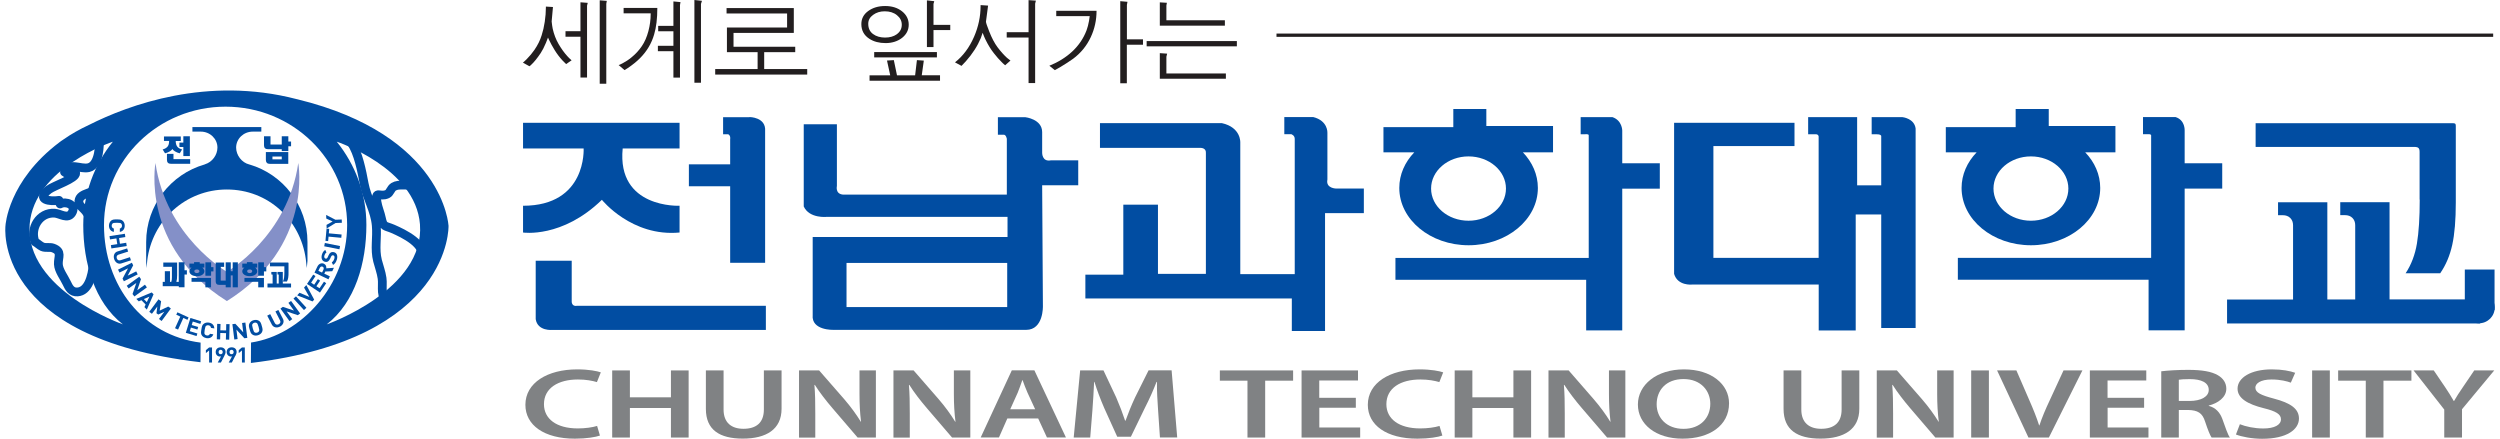
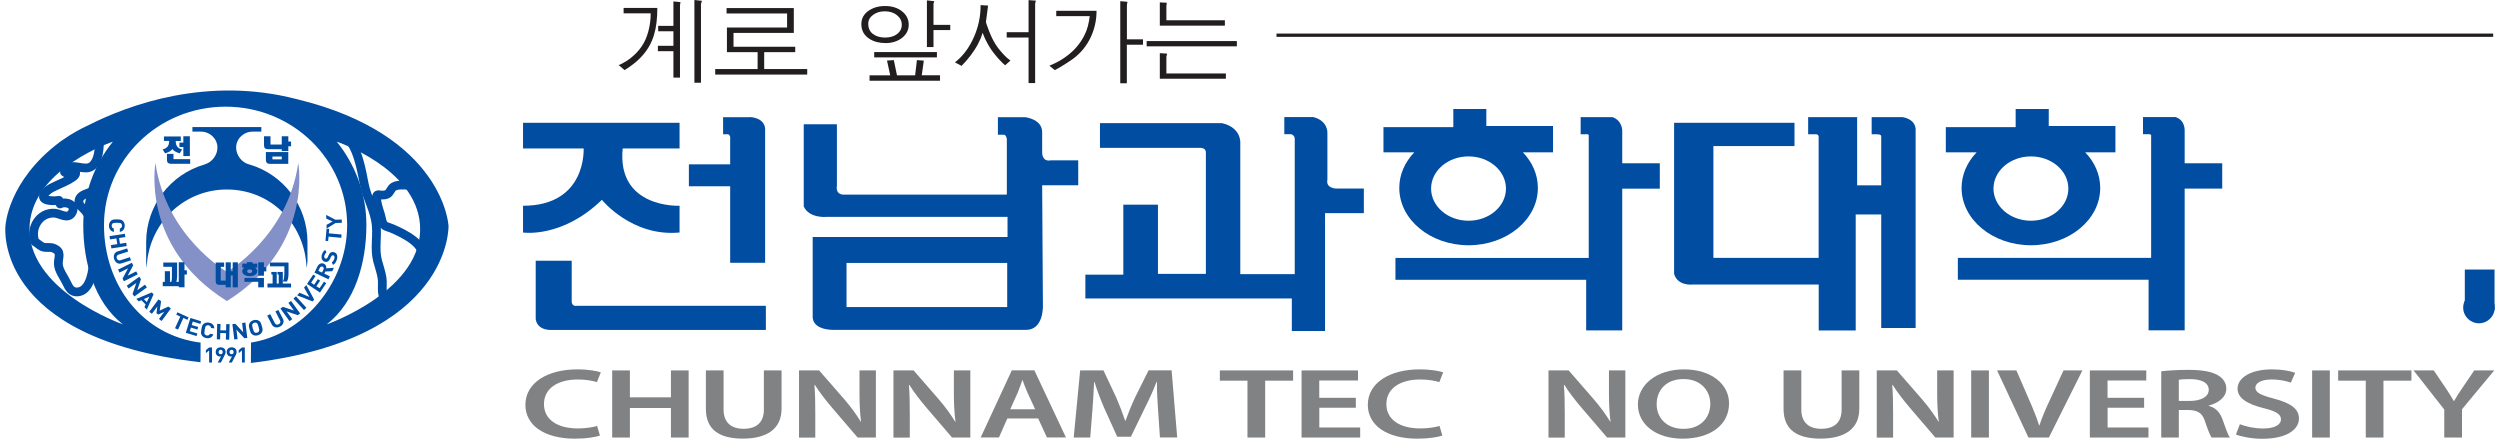
<svg xmlns="http://www.w3.org/2000/svg" width="228" height="40" viewBox="0 0 228 40" fill="none">
  <g clip-path="url(#clip0_6551_22638)">
-     <path fill-rule="evenodd" clip-rule="evenodd" d="M55.339 0.079L55.294 0.351V7.639H54.694V0.028L55.339 0.079ZM53.601 0.26L53.538 0.521V7.072H52.938V3.352H51.574V2.848H52.938V0.21L53.606 0.26H53.601ZM52.134 5.498L51.63 5.844C51.494 5.713 51.381 5.606 51.296 5.51C51.024 5.215 50.792 4.904 50.588 4.575C50.384 4.247 50.209 3.924 50.067 3.624C50.045 3.573 50.016 3.505 49.977 3.426C49.897 3.624 49.835 3.783 49.79 3.907C49.626 4.298 49.467 4.604 49.314 4.836C48.991 5.317 48.703 5.674 48.448 5.906C48.408 5.951 48.352 5.997 48.283 6.042L47.689 5.713C47.689 5.713 47.819 5.612 48.023 5.408C48.3 5.13 48.538 4.841 48.742 4.547C49.042 4.111 49.263 3.664 49.399 3.216C49.518 2.854 49.614 2.446 49.682 1.988C49.75 1.529 49.784 1.093 49.784 0.685V0.6L50.43 0.64L50.311 1.959C50.339 2.231 50.373 2.452 50.407 2.622C50.52 3.126 50.696 3.59 50.939 4.009C51.183 4.428 51.449 4.802 51.743 5.125C51.84 5.238 51.97 5.362 52.128 5.498H52.134Z" fill="#221E1F" />
    <path fill-rule="evenodd" clip-rule="evenodd" d="M64.019 0.074L63.929 0.357V7.548H63.329V0L64.019 0.074ZM62.06 0.193L62.015 0.464V7.078H61.415V4.672H59.999V4.179H61.415V2.854H60.027V2.361H61.415V0.13L62.06 0.193ZM59.948 0.725C59.948 1.682 59.852 2.486 59.659 3.137C59.422 3.958 58.997 4.672 58.385 5.289C58.08 5.6 57.7 5.906 57.258 6.206C57.179 6.257 57.083 6.319 56.958 6.393L56.42 5.934C56.449 5.934 56.568 5.883 56.772 5.776C57.06 5.623 57.338 5.447 57.593 5.232C57.961 4.932 58.272 4.598 58.532 4.213C58.793 3.834 58.991 3.375 59.133 2.843C59.274 2.31 59.342 1.784 59.342 1.268V1.217H56.873V0.725H59.943H59.948Z" fill="#221E1F" />
    <path fill-rule="evenodd" clip-rule="evenodd" d="M73.618 6.801H65.226V6.297H69.094V4.757H66.296V2.509H71.783V1.229H66.262V0.736H72.395V3.001H66.897V4.264H72.525V4.757H69.694V6.297H73.618V6.801Z" fill="#221E1F" />
    <path fill-rule="evenodd" clip-rule="evenodd" d="M81.777 3.132C81.494 3.33 81.137 3.426 80.713 3.426C80.288 3.426 79.903 3.318 79.614 3.098C79.325 2.882 79.184 2.571 79.184 2.169C79.184 1.841 79.331 1.569 79.631 1.354C79.925 1.138 80.277 1.031 80.684 1.031C81.143 1.031 81.517 1.15 81.805 1.388C82.1 1.625 82.242 1.914 82.242 2.254C82.242 2.616 82.089 2.911 81.772 3.132H81.777ZM85.735 6.863H84.065L84.252 5.527L83.623 5.482L83.459 6.869H81.805L81.517 5.482L80.894 5.521L81.188 6.869H79.303V7.361H85.73V6.869L85.735 6.863ZM85.447 4.751H79.727V5.232H85.447V4.751ZM82.264 1.031C81.856 0.708 81.347 0.549 80.724 0.549C80.101 0.549 79.603 0.702 79.184 1.002C78.765 1.303 78.555 1.705 78.555 2.197C78.555 2.769 78.793 3.217 79.28 3.534C79.688 3.8 80.186 3.93 80.769 3.93C81.353 3.93 81.873 3.766 82.275 3.449C82.677 3.126 82.876 2.73 82.876 2.248C82.876 1.767 82.672 1.354 82.27 1.036L82.264 1.031ZM86.664 2.265H85.135V0.357L85.203 0.108L84.535 0.034V4.292H85.135V2.741H86.664V2.254V2.265Z" fill="#221E1F" />
    <path fill-rule="evenodd" clip-rule="evenodd" d="M94.473 0.057L94.405 0.334V7.577H93.805V3.421H91.812V2.934H93.805V0.012L94.473 0.057ZM92.151 5.527L91.67 5.952C91.551 5.855 91.449 5.765 91.376 5.686C91.138 5.459 90.889 5.17 90.623 4.831C90.356 4.491 90.107 4.083 89.875 3.607C89.801 3.455 89.716 3.251 89.615 2.99C89.558 3.183 89.501 3.341 89.45 3.472C89.297 3.834 89.111 4.191 88.884 4.542C88.658 4.893 88.391 5.244 88.086 5.589C87.984 5.703 87.853 5.844 87.689 6.008L87.095 5.686C87.837 5.102 88.414 4.321 88.839 3.341C89.23 2.435 89.428 1.507 89.428 0.555V0.465L90.113 0.51L89.92 1.977C89.92 2.073 90.017 2.362 90.209 2.849C90.447 3.46 90.707 3.953 90.985 4.321C91.291 4.723 91.574 5.034 91.834 5.272C91.925 5.351 92.032 5.431 92.151 5.521V5.527Z" fill="#221E1F" />
    <path fill-rule="evenodd" clip-rule="evenodd" d="M104.235 4.077H102.768V7.593H102.168V0.107L102.825 0.164L102.774 0.453V3.59H104.241V4.083L104.235 4.077ZM100.005 0.985C100.005 1.834 99.83 2.633 99.479 3.386C99.105 4.184 98.567 4.841 97.865 5.362C97.519 5.606 97.14 5.855 96.721 6.104C96.579 6.183 96.409 6.28 96.2 6.398L95.702 5.996C96.523 5.662 97.219 5.226 97.785 4.7C98.38 4.145 98.816 3.499 99.094 2.763C99.184 2.525 99.258 2.237 99.32 1.902C99.337 1.789 99.36 1.648 99.382 1.472H96.33V0.985H100.005Z" fill="#221E1F" />
    <path fill-rule="evenodd" clip-rule="evenodd" d="M111.8 7.18H105.775V4.847L106.443 4.892L106.375 5.175V6.698H111.8V7.18ZM112.802 4.224H104.574V3.743H112.802V4.224ZM111.709 2.338H105.775V0.215L106.42 0.254L106.375 0.504V1.846H111.709V2.338Z" fill="#221E1F" />
    <path fill-rule="evenodd" clip-rule="evenodd" d="M116.416 3.211H227.378H116.416Z" fill="#014DA2" stroke="#221E1F" stroke-width="0.3" stroke-miterlimit="22.93" />
    <path fill-rule="evenodd" clip-rule="evenodd" d="M48.85 23.782H52.14V27.52C52.14 27.52 52.14 27.989 52.65 27.887H69.847V30.09H50.379C50.379 30.09 49.026 30.226 48.856 29.105V23.782H48.85Z" fill="#014DA2" />
    <path fill-rule="evenodd" clip-rule="evenodd" d="M47.701 11.2V13.539H53.227C53.227 13.539 53.533 18.765 47.701 18.765V21.206C47.701 21.206 51.268 21.75 54.892 18.222C54.892 18.222 57.604 21.614 61.976 21.206V18.765C61.976 18.765 56.245 19.032 56.789 13.539H61.976V11.2H47.701Z" fill="#014DA2" />
    <path fill-rule="evenodd" clip-rule="evenodd" d="M68.352 10.691H65.946V12.248H66.421C66.659 12.384 66.591 12.69 66.591 12.69V14.989H66.523H62.826V16.988H66.591V23.969H69.779V11.965C69.881 10.674 68.352 10.674 68.352 10.674V10.691Z" fill="#014DA2" />
    <path fill-rule="evenodd" clip-rule="evenodd" d="M100.317 11.234V13.488H109.519C109.519 13.488 110.011 13.488 109.977 13.947V24.977H105.606V18.664H102.446V25.051H98.986V27.22H117.814V30.187H120.844V19.439H124.383V17.197H121.88C121.88 17.197 120.889 17.197 121.059 16.376V12.101C121.059 12.101 121.121 11.014 119.762 10.674H117.129V12.237H117.758C117.758 12.237 118.103 12.339 118.08 12.701V25H113.114V13.001C113.114 13.001 113.199 11.62 111.433 11.229H100.317V11.234Z" fill="#014DA2" />
    <path fill-rule="evenodd" clip-rule="evenodd" d="M137.344 17.197C137.344 18.817 135.815 20.13 133.929 20.13C132.043 20.13 130.515 18.817 130.515 17.197C130.515 15.578 132.043 14.264 133.929 14.264C135.815 14.264 137.344 15.578 137.344 17.197ZM141.636 13.89V11.489H135.554V9.943H132.542V11.597H126.171V13.89H128.986C128.125 14.785 127.615 15.912 127.615 17.14C127.615 20.028 130.447 22.367 133.935 22.367C137.423 22.367 140.254 20.028 140.254 17.14C140.254 15.912 139.739 14.779 138.884 13.89H141.641H141.636ZM127.264 23.522V25.515H144.659V30.13H147.949V17.208H151.375V14.892H147.949V11.903C147.949 11.903 147.949 10.98 147.049 10.68H144.156V12.242H144.58C144.58 12.242 144.897 12.203 144.892 12.339V23.522H127.264Z" fill="#014DA2" />
    <path fill-rule="evenodd" clip-rule="evenodd" d="M188.635 17.197C188.635 18.817 187.106 20.13 185.221 20.13C183.335 20.13 181.806 18.817 181.806 17.197C181.806 15.578 183.335 14.264 185.221 14.264C187.106 14.264 188.635 15.578 188.635 17.197ZM192.927 13.89V11.489H186.846V9.943H183.828V11.597H177.458V13.89H180.272C179.411 14.785 178.896 15.912 178.896 17.14C178.896 20.028 181.727 22.367 185.221 22.367C188.715 22.367 191.54 20.028 191.54 17.14C191.54 15.912 191.025 14.779 190.17 13.89H192.927Z" fill="#014DA2" />
    <path fill-rule="evenodd" clip-rule="evenodd" d="M196.184 23.516V12.333C196.161 12.22 195.912 12.237 195.912 12.237H195.442V10.674H198.403C199.292 10.946 199.241 11.897 199.241 11.897V14.887H202.667V17.203H199.241V30.125H195.951V25.51H178.556V23.516H196.184Z" fill="#014DA2" />
    <path fill-rule="evenodd" clip-rule="evenodd" d="M152.672 11.201H163.658V13.319H156.262V23.517H165.86V12.447C165.86 12.447 165.855 12.243 165.589 12.243H164.903V10.685H169.371V16.903H171.568V12.401C171.568 12.401 171.557 12.248 171.177 12.248H170.696V10.685H173.51C173.51 10.685 174.586 10.793 174.705 11.722V29.915H171.568V19.559H169.241V30.136H165.866V25.952H154.298C154.298 25.952 153.001 26.088 152.678 24.978V11.212L152.672 11.201Z" fill="#014DA2" />
    <path fill-rule="evenodd" clip-rule="evenodd" d="M73.307 11.336H76.325V16.965C76.325 16.965 76.155 17.678 76.869 17.746H91.823V12.661C91.823 12.661 91.755 12.287 91.552 12.287H91.008V10.69H93.516C93.516 10.69 95.045 10.86 95.045 12.049V13.912C95.045 13.912 95.011 14.796 95.861 14.62H98.335V16.896H95.045L95.113 27.916C95.113 27.916 95.181 30.084 93.584 30.084H76.014C76.014 30.084 73.981 30.152 74.117 28.731V21.613H91.886V19.779H75.402C75.402 19.779 73.811 19.949 73.301 18.828V11.33L73.307 11.336ZM77.203 23.98V28.006H91.857V23.98H77.203Z" fill="#014DA2" />
-     <path d="M220.679 18.199C220.679 19.847 220.594 21.183 220.424 22.208C220.254 23.233 219.909 24.139 219.393 24.921H222.547C223.068 24.168 223.431 23.301 223.646 22.327C223.861 21.348 223.969 20.062 223.969 18.46V11.472C223.969 11.376 223.952 11.314 223.912 11.28C223.878 11.251 223.804 11.234 223.697 11.234H205.713V13.398H220.135C220.35 13.398 220.492 13.426 220.56 13.494C220.633 13.562 220.667 13.675 220.667 13.856V18.205L220.679 18.199ZM227.411 27.441C227.4 27.327 227.332 27.305 227.332 27.305H217.927V18.443H213.431V19.621H213.861C214.144 19.621 214.376 19.706 214.541 19.875C214.71 20.045 214.795 20.266 214.795 20.538V27.31H212.253V18.448H207.757V19.626H208.187C208.47 19.626 208.702 19.711 208.872 19.881C209.042 20.051 209.127 20.272 209.127 20.544V27.316H203.108V29.502H226.177" fill="#014DA2" />
    <path d="M54.716 39.723C54.337 39.859 53.493 40.006 52.434 40.006C49.626 40.006 47.916 38.777 47.916 36.92C47.916 34.904 49.937 33.687 52.644 33.687C53.708 33.687 54.467 33.845 54.795 33.958L54.439 34.847C54.02 34.723 53.442 34.609 52.706 34.609C50.911 34.609 49.609 35.391 49.609 36.863C49.609 38.205 50.752 39.072 52.695 39.072C53.352 39.072 54.031 38.981 54.456 38.845L54.716 39.728V39.723Z" fill="#808284" />
    <path d="M57.446 33.783V36.235H61.189V33.783H62.803V39.904H61.189V37.209H57.446V39.904H55.832V33.783H57.446Z" fill="#808284" />
    <path d="M65.99 33.783V37.351C65.99 38.551 66.709 39.106 67.802 39.106C68.969 39.106 69.665 38.551 69.665 37.351V33.783H71.279V37.277C71.279 39.163 69.875 40.001 67.751 40.001C65.628 40.001 64.376 39.208 64.376 37.288V33.783H65.99Z" fill="#808284" />
    <path d="M72.871 39.904V33.783H74.705L76.993 36.405C77.582 37.09 78.097 37.792 78.505 38.46H78.528C78.425 37.645 78.386 36.852 78.386 35.918V33.783H79.881V39.904H78.216L75.906 37.209C75.34 36.547 74.751 35.793 74.314 35.103H74.275C74.343 35.901 74.354 36.711 74.354 37.719V39.91H72.871V39.904Z" fill="#808284" />
    <path d="M81.483 39.904V33.783H83.323L85.605 36.405C86.194 37.09 86.709 37.792 87.112 38.46H87.14C87.038 37.645 86.993 36.852 86.993 35.918V33.783H88.493V39.904H86.828L84.518 37.209C83.952 36.547 83.363 35.793 82.933 35.103H82.893C82.961 35.901 82.972 36.711 82.972 37.719V39.91H81.489L81.483 39.904Z" fill="#808284" />
    <path d="M91.868 38.166L91.104 39.898H89.439L92.276 33.777H94.337L97.214 39.898H95.481L94.683 38.166H91.874H91.868ZM94.405 37.322L93.709 35.816C93.539 35.448 93.397 35.029 93.261 34.672H93.233C93.103 35.023 92.972 35.453 92.814 35.816L92.134 37.322H94.405Z" fill="#808284" />
    <path d="M105.617 37.407C105.566 36.62 105.498 35.663 105.515 34.831H105.475C105.186 35.584 104.818 36.41 104.422 37.181L103.137 39.831H101.891L100.707 37.215C100.368 36.433 100.05 35.595 99.813 34.825H99.784C99.745 35.635 99.694 36.603 99.626 37.441L99.428 39.904H97.921L98.51 33.783H100.639L101.795 36.24C102.106 36.96 102.383 37.684 102.61 38.364H102.65C102.887 37.702 103.188 36.948 103.527 36.229L104.75 33.777H106.851L107.361 39.898H105.787L105.617 37.401V37.407Z" fill="#808284" />
    <path d="M113.77 34.718H111.25V33.783H117.932V34.718H115.384V39.904H113.77V34.718Z" fill="#808284" />
    <path d="M123.657 37.186H120.322V38.987H124.048V39.904H118.703V33.783H123.85V34.7H120.316V36.28H123.652V37.186H123.657Z" fill="#808284" />
    <path d="M131.545 39.723C131.166 39.859 130.322 40.006 129.263 40.006C126.455 40.006 124.745 38.777 124.745 36.92C124.745 34.904 126.766 33.687 129.467 33.687C130.532 33.687 131.29 33.845 131.619 33.958L131.268 34.847C130.849 34.723 130.271 34.609 129.535 34.609C127.734 34.609 126.438 35.391 126.438 36.863C126.438 38.205 127.576 39.072 129.524 39.072C130.181 39.072 130.86 38.981 131.285 38.845L131.545 39.728V39.723Z" fill="#808284" />
-     <path d="M134.28 33.783V36.235H138.023V33.783H139.637V39.904H138.023V37.209H134.28V39.904H132.667V33.783H134.28Z" fill="#808284" />
    <path d="M141.222 39.904V33.783H143.062L145.344 36.405C145.933 37.09 146.449 37.792 146.856 38.46H146.879C146.777 37.645 146.737 36.852 146.737 35.918V33.783H148.232V39.904H146.568L144.257 37.209C143.691 36.547 143.102 35.793 142.666 35.103H142.626C142.694 35.901 142.706 36.711 142.706 37.719V39.91H141.222V39.904Z" fill="#808284" />
    <path d="M157.689 36.778C157.689 38.834 155.888 40.006 153.448 40.006C151.007 40.006 149.376 38.687 149.376 36.892C149.376 35.096 151.081 33.687 153.578 33.687C156.075 33.687 157.689 35.04 157.689 36.784V36.778ZM151.087 36.869C151.087 38.109 151.993 39.111 153.538 39.111C155.084 39.111 155.979 38.103 155.979 36.824C155.979 35.668 155.152 34.57 153.538 34.57C151.925 34.57 151.087 35.606 151.087 36.869Z" fill="#808284" />
    <path d="M164.28 33.783V37.351C164.28 38.551 165.005 39.106 166.092 39.106C167.259 39.106 167.955 38.551 167.955 37.351V33.783H169.569V37.277C169.569 39.163 168.165 40.001 166.035 40.001C163.906 40.001 162.661 39.208 162.661 37.288V33.783H164.274H164.28Z" fill="#808284" />
    <path d="M171.161 39.904V33.783H172.995L175.283 36.405C175.872 37.09 176.387 37.792 176.795 38.46H176.817C176.716 37.645 176.67 36.852 176.67 35.918V33.783H178.171V39.904H176.506L174.196 37.209C173.635 36.547 173.041 35.793 172.61 35.103H172.571C172.639 35.901 172.65 36.711 172.65 37.719V39.91H171.166L171.161 39.904Z" fill="#808284" />
    <path d="M181.387 33.783V39.904H179.773V33.783H181.387Z" fill="#808284" />
    <path d="M184.994 39.904L182.134 33.783H183.895L185.101 36.563C185.441 37.334 185.73 38.053 185.968 38.794H185.996C186.234 38.07 186.551 37.322 186.902 36.581L188.193 33.783H189.915L186.857 39.904H185.005H184.994Z" fill="#808284" />
    <path d="M195.549 37.186H192.214V38.987H195.94V39.904H190.594V33.783H195.741V34.7H192.208V36.28H195.543V37.186H195.549Z" fill="#808284" />
    <path d="M197.106 33.862C197.712 33.788 198.618 33.731 199.546 33.731C200.821 33.731 201.687 33.879 202.276 34.224C202.763 34.507 203.04 34.932 203.04 35.453C203.04 36.246 202.265 36.778 201.438 36.987V37.016C202.066 37.18 202.451 37.605 202.672 38.194C202.944 38.958 203.182 39.666 203.369 39.904H201.698C201.568 39.722 201.359 39.218 201.109 38.46C200.86 37.661 200.441 37.406 199.524 37.389H198.708V39.904H197.106V33.862ZM198.708 36.568H199.665C200.758 36.568 201.438 36.166 201.438 35.56C201.438 34.887 200.753 34.575 199.705 34.575C199.195 34.575 198.867 34.603 198.708 34.632V36.568Z" fill="#808284" />
    <path d="M204.269 38.687C204.795 38.896 205.582 39.077 206.409 39.077C207.445 39.077 208.023 38.743 208.023 38.239C208.023 37.775 207.575 37.503 206.449 37.226C204.993 36.863 204.065 36.325 204.065 35.448C204.065 34.451 205.271 33.687 207.19 33.687C208.147 33.687 208.855 33.834 209.32 33.998L208.923 34.898C208.606 34.779 207.989 34.609 207.162 34.609C206.137 34.609 205.69 34.989 205.69 35.346C205.69 35.816 206.199 36.036 207.383 36.354C208.917 36.756 209.665 37.288 209.665 38.171C209.665 39.151 208.589 40.017 206.307 40.017C205.373 40.017 204.404 39.825 203.917 39.627L204.274 38.698L204.269 38.687Z" fill="#808284" />
    <path d="M212.48 33.783V39.904H210.866V33.783H212.48Z" fill="#808284" />
    <path d="M215.759 34.718H213.239V33.783H219.921V34.718H217.372V39.904H215.759V34.718Z" fill="#808284" />
    <path d="M222.916 39.904V37.351L220.119 33.783H221.959L223.024 35.352C223.324 35.805 223.544 36.15 223.782 36.569H223.811C224.031 36.178 224.281 35.799 224.586 35.352L225.651 33.783H227.474L224.535 37.322V39.904H222.922H222.916Z" fill="#808284" />
    <path fill-rule="evenodd" clip-rule="evenodd" d="M22.758 15.011C22.758 15.011 22.741 15 22.735 15C22.05 14.835 21.535 14.156 21.535 13.46C21.535 12.655 22.214 12.004 23.052 12.004H23.834V11.591H17.548V12.004H18.313C19.151 12.004 19.83 12.655 19.83 13.46C19.83 14.133 19.355 14.779 18.709 14.977C18.692 14.977 18.675 14.994 18.658 15C15.583 15.883 13.33 18.714 13.33 22.078V23.884L13.369 24.45L13.426 23.782C13.856 20.119 16.914 17.282 20.685 17.282C24.456 17.282 27.39 20.039 27.888 23.618L27.979 24.445L28.041 23.794V22.072C28.041 18.72 25.804 15.894 22.746 15L22.758 15.011Z" fill="#014DA2" />
    <path d="M9.059 13.154C9.059 12.916 9.133 15.034 8.091 15.289C7.327 15.476 6.358 14.74 5.883 15.691C6.194 15.963 6.523 15.736 6.902 15.787C6.959 16.28 4.914 16.931 4.439 17.299C3.227 18.239 4.569 18.398 5.384 18.273C5.384 18.409 5.469 18.5 5.481 18.602C6.007 18.307 7.015 18.686 6.551 19.428C6.177 20.023 5.486 19.474 4.977 19.44C3.589 19.355 2.712 20.821 3.193 22.056C3.414 22.175 3.612 22.39 3.856 22.503C4.167 22.639 4.535 22.503 4.847 22.622C5.702 22.945 5.294 23.432 5.322 24.094C5.35 24.672 5.849 25.3 6.087 25.81C6.29 26.246 6.517 26.665 7.072 26.625C8.963 26.484 8.64 21.71 8.318 20.397C8.193 19.898 8.091 19.621 7.802 19.253C7.582 18.97 7.162 18.738 7.196 18.335C7.27 17.509 8.674 17.69 9.065 16.954M32.032 13.013C32.683 13.941 32.995 15.617 33.21 16.75C33.465 18.098 34.19 19.174 34.314 20.555C34.416 21.71 34.156 22.69 34.433 23.783C34.575 24.332 34.767 24.819 34.846 25.38C34.954 26.093 34.609 27.339 35.469 27.378C36.2 27.413 37.004 26.489 37.315 25.923C37.57 25.453 37.615 24.91 37.831 24.445C37.967 24.145 38.335 23.879 38.442 23.596C38.941 22.311 36.777 21.286 35.843 20.878C35.135 20.572 34.954 20.736 34.79 19.927C34.694 19.44 34.462 18.936 34.377 18.403C34.207 17.299 34.614 18.03 35.328 17.696C35.571 17.582 35.639 17.186 35.9 17.033C36.166 16.875 36.426 16.88 36.738 16.88C37.1 16.88 37.383 16.869 37.695 17.09" stroke="#014DA2" stroke-width="0.8" stroke-linecap="round" stroke-linejoin="round" />
    <path fill-rule="evenodd" clip-rule="evenodd" d="M40.906 20.589C40.906 20.589 40.492 12.31 27.101 9.049C27.084 9.049 27.061 9.043 27.044 9.037C18.907 6.925 11.767 9.553 8.114 11.393C7.248 11.795 6.483 12.231 5.798 12.712C5.623 12.826 5.532 12.888 5.532 12.888L5.521 12.905C5.521 12.905 5.47 12.945 5.441 12.961C0.702 16.518 0.498 20.589 0.498 20.589C0.498 20.589 -0.759 30.821 18.284 33.035L18.295 31.246C13.04 30.595 9.484 26.048 9.484 20.527C9.484 14.564 14.45 9.728 20.572 9.728C26.693 9.728 31.659 14.564 31.659 20.527C31.659 26.025 27.44 30.561 22.893 31.24L22.882 33.103C41.24 30.889 40.906 20.595 40.906 20.595V20.589ZM7.593 20.521C7.593 23.958 8.607 27.554 11.206 29.581C11.206 29.581 2.242 26.438 2.706 20.459C3.108 15.312 10.294 12.922 10.294 12.922C8.595 15.023 7.593 17.661 7.593 20.521ZM29.802 29.581C32.401 27.559 33.414 23.958 33.414 20.521C33.414 17.656 32.406 15.023 30.713 12.922C30.713 12.922 37.899 15.312 38.301 20.459C38.765 26.438 29.807 29.581 29.807 29.581H29.802Z" fill="#014DA2" />
    <path d="M19.071 33.063V31.959L18.777 32.203V31.931L19.071 31.688H19.337V33.063H19.071Z" fill="#014DA2" />
    <path d="M20.453 32.468L20.147 33.063H19.858L20.158 32.497C20.124 32.508 20.085 32.514 20.051 32.514C19.853 32.514 19.671 32.361 19.671 32.106C19.671 31.834 19.864 31.676 20.124 31.676C20.385 31.676 20.572 31.829 20.572 32.1C20.572 32.225 20.515 32.338 20.453 32.468ZM20.124 31.902C20.017 31.902 19.938 31.976 19.938 32.106C19.938 32.236 20.011 32.304 20.124 32.304C20.238 32.304 20.311 32.231 20.311 32.106C20.311 31.982 20.232 31.902 20.124 31.902Z" fill="#014DA2" />
    <path d="M21.449 32.468L21.143 33.063H20.86L21.16 32.497C21.126 32.508 21.087 32.514 21.053 32.514C20.86 32.514 20.673 32.361 20.673 32.106C20.673 31.834 20.866 31.676 21.126 31.676C21.387 31.676 21.579 31.829 21.579 32.1C21.579 32.225 21.523 32.338 21.46 32.468H21.449ZM21.121 31.902C21.013 31.902 20.934 31.976 20.934 32.106C20.934 32.236 21.007 32.304 21.121 32.304C21.234 32.304 21.308 32.231 21.308 32.106C21.308 31.982 21.228 31.902 21.121 31.902Z" fill="#014DA2" />
    <path d="M22.066 33.063V31.959L21.772 32.203V31.931L22.066 31.688H22.327V33.063H22.066Z" fill="#014DA2" />
    <path fill-rule="evenodd" clip-rule="evenodd" d="M14.179 14.864C14.179 14.864 12.763 22.492 20.691 27.458V24.791C20.691 24.791 15.124 21.574 14.179 14.864ZM27.202 14.864C26.257 21.574 20.691 24.791 20.691 24.791V27.458C28.618 22.497 27.202 14.864 27.202 14.864Z" fill="#8490C8" />
    <path fill-rule="evenodd" clip-rule="evenodd" d="M25.696 13.183V12.43H26.296V12.911H26.546V13.341H26.296V13.777H25.696V13.607H24.439C24.32 13.607 24.23 13.579 24.167 13.517C24.105 13.455 24.077 13.37 24.077 13.256V12.43H24.671V13.183H25.696ZM24.609 14.944C24.49 14.944 24.399 14.915 24.337 14.853C24.28 14.791 24.247 14.706 24.247 14.593V13.868H26.291V14.944H24.609ZM24.847 14.53H25.696V14.276H24.847V14.53Z" fill="#014DA2" />
    <path fill-rule="evenodd" clip-rule="evenodd" d="M16.495 12.86H16.025C16.025 13.081 16.076 13.256 16.172 13.381C16.262 13.494 16.404 13.573 16.608 13.63L16.393 13.981C16.228 13.942 16.087 13.885 15.957 13.806C15.838 13.732 15.758 13.659 15.725 13.585C15.691 13.653 15.606 13.732 15.487 13.806C15.351 13.885 15.209 13.942 15.051 13.981L14.835 13.63C15.034 13.573 15.181 13.489 15.277 13.375C15.379 13.251 15.424 13.081 15.424 12.854H14.954V12.447H16.489V12.854L16.495 12.86ZM17.316 14.236H16.721V13.409H16.364V13.007H16.721V12.43H17.316V14.236ZM17.344 14.508V14.938H15.589C15.47 14.938 15.379 14.91 15.317 14.848C15.255 14.785 15.226 14.7 15.226 14.587V14.032H15.821V14.514H17.35L17.344 14.508Z" fill="#014DA2" />
    <path fill-rule="evenodd" clip-rule="evenodd" d="M25.928 24.292H24.62V23.941H26.239C26.273 23.941 26.273 23.935 26.296 23.963C26.319 23.992 26.313 23.986 26.313 24.015V24.853C26.313 25.005 26.313 25.17 26.285 25.323C26.268 25.436 26.239 25.543 26.183 25.645L26.172 25.674H25.792L25.826 25.606C25.872 25.509 25.9 25.402 25.911 25.294C25.928 25.136 25.934 24.977 25.934 24.819V24.298L25.928 24.292ZM25.787 25.86H26.545V26.217H24.394V25.86H24.863V25.096C24.863 25.096 24.863 25.056 24.852 25.045C24.852 25.039 24.841 25.034 24.83 25.034H24.745V24.802H25.237V25.86H25.419V25.096C25.419 25.096 25.419 25.056 25.407 25.045C25.407 25.039 25.396 25.034 25.39 25.034H25.305V24.802H25.792V25.86H25.787Z" fill="#014DA2" />
    <path fill-rule="evenodd" clip-rule="evenodd" d="M16.828 23.925V24.649H17.044V25.04H16.828V26.201H16.307V26.099H14.841V25.708H15.033V24.734H15.503V25.708H15.622C15.639 25.646 15.656 25.578 15.668 25.504C15.679 25.436 15.679 25.369 15.679 25.289V24.332H14.892V23.942H16.154V25.108C16.154 25.238 16.149 25.346 16.137 25.442C16.126 25.544 16.109 25.635 16.087 25.708H16.302V23.919H16.823L16.828 23.925Z" fill="#014DA2" />
-     <path fill-rule="evenodd" clip-rule="evenodd" d="M17.694 23.907H18.215V24.038H18.64V24.405H18.448C18.498 24.439 18.538 24.479 18.572 24.53C18.617 24.592 18.64 24.666 18.64 24.74C18.64 24.858 18.583 24.966 18.47 25.045C18.346 25.142 18.176 25.187 17.961 25.187C17.745 25.187 17.57 25.142 17.445 25.045C17.332 24.96 17.275 24.858 17.275 24.74C17.275 24.672 17.298 24.598 17.338 24.541C17.372 24.491 17.417 24.445 17.474 24.411H17.275V24.043H17.7V23.913L17.694 23.907ZM17.779 24.621C17.74 24.649 17.723 24.689 17.723 24.74C17.723 24.785 17.74 24.819 17.779 24.853C17.825 24.887 17.881 24.904 17.955 24.904C18.029 24.904 18.085 24.887 18.125 24.853C18.164 24.819 18.187 24.785 18.187 24.74C18.187 24.689 18.17 24.655 18.125 24.621C18.085 24.587 18.029 24.575 17.955 24.575C17.881 24.575 17.825 24.592 17.779 24.621ZM19.252 24.36H19.467V24.751H19.252V25.147H18.731V23.924H19.252V24.36ZM19.252 26.206H18.731V25.702H17.468V25.346H19.246V26.206H19.252Z" fill="#014DA2" />
    <path fill-rule="evenodd" clip-rule="evenodd" d="M20.13 24.337V25.589H20.583V23.924H21.047V24.734H21.222V23.924H21.692V26.206H21.222V25.119H21.047V26.206H20.583V25.979H19.988C19.886 25.979 19.807 25.957 19.75 25.894C19.694 25.838 19.671 25.759 19.671 25.657V23.941H20.441V24.337H20.13Z" fill="#014DA2" />
    <path fill-rule="evenodd" clip-rule="evenodd" d="M22.514 23.907H23.035V24.038H23.459V24.405H23.267C23.318 24.439 23.358 24.479 23.391 24.53C23.437 24.592 23.459 24.666 23.459 24.74C23.459 24.858 23.403 24.966 23.29 25.045C23.165 25.142 22.995 25.187 22.78 25.187C22.565 25.187 22.389 25.142 22.265 25.045C22.151 24.96 22.095 24.858 22.095 24.74C22.095 24.672 22.117 24.598 22.157 24.541C22.191 24.491 22.236 24.445 22.293 24.411H22.095V24.043H22.519V23.913L22.514 23.907ZM22.599 24.621C22.559 24.649 22.542 24.689 22.542 24.74C22.542 24.785 22.559 24.819 22.599 24.853C22.644 24.887 22.701 24.904 22.774 24.904C22.848 24.904 22.904 24.887 22.944 24.853C22.984 24.819 23.001 24.785 23.001 24.74C23.001 24.689 22.984 24.655 22.944 24.621C22.904 24.587 22.848 24.575 22.774 24.575C22.701 24.575 22.644 24.592 22.599 24.621ZM24.071 24.36H24.286V24.751H24.071V25.147H23.55V23.924H24.071V24.36ZM24.071 26.206H23.55V25.702H22.293V25.346H24.071V26.206Z" fill="#014DA2" />
    <path d="M9.937 20.583C9.937 20.413 9.994 20.277 10.09 20.164C10.232 20.005 10.407 20.011 10.656 20.011C10.905 20.011 11.075 20.011 11.222 20.164C11.319 20.271 11.375 20.413 11.375 20.583C11.375 20.872 11.222 21.098 10.928 21.149V20.843C11.041 20.815 11.126 20.736 11.126 20.583C11.126 20.498 11.098 20.436 11.053 20.39C10.996 20.334 10.928 20.317 10.656 20.317C10.384 20.317 10.316 20.334 10.26 20.39C10.214 20.436 10.186 20.503 10.186 20.583C10.186 20.736 10.271 20.815 10.384 20.843V21.149C10.09 21.098 9.937 20.866 9.937 20.577V20.583Z" fill="#014DA2" />
    <path d="M10.107 22.356L10.696 22.265L10.616 21.744L10.033 21.835L9.988 21.535L11.386 21.319L11.432 21.619L10.86 21.71L10.939 22.231L11.511 22.14L11.556 22.441L10.158 22.656L10.112 22.356H10.107Z" fill="#014DA2" />
    <path d="M10.412 23.629C10.316 23.323 10.424 23.023 10.712 22.933L11.596 22.655L11.686 22.944L10.814 23.221C10.662 23.273 10.599 23.403 10.65 23.556C10.701 23.714 10.826 23.782 10.979 23.737L11.851 23.454L11.941 23.742L11.058 24.026C10.775 24.116 10.509 23.935 10.412 23.629Z" fill="#014DA2" />
    <path d="M11.178 25.408L11.676 24.473L10.9 24.858L10.764 24.592L12.027 23.958L12.146 24.201L11.648 25.136L12.423 24.751L12.559 25.023L11.296 25.651L11.178 25.413V25.408Z" fill="#014DA2" />
    <path d="M12.088 26.811L12.434 25.804L11.732 26.308L11.556 26.064L12.7 25.237L12.858 25.458L12.519 26.466L13.221 25.962L13.396 26.211L12.253 27.038L12.094 26.823L12.088 26.811Z" fill="#014DA2" />
    <path d="M13.17 28.012L13.284 27.774L12.898 27.378L12.655 27.485L12.434 27.259L13.838 26.67L14.003 26.84L13.391 28.233L13.17 28.006V28.012ZM13.623 27.055L13.119 27.276L13.391 27.553L13.623 27.055Z" fill="#014DA2" />
    <path d="M14.495 29.094L14.988 28.431L14.433 28.686L14.269 28.567L14.348 27.956L13.855 28.618L13.612 28.437L14.456 27.299L14.693 27.474L14.563 28.329L15.345 27.956L15.582 28.137L14.739 29.275L14.495 29.094Z" fill="#014DA2" />
    <path d="M16.721 28.998L16.24 30.057L15.962 29.932L16.444 28.873L16.076 28.703L16.178 28.482L17.197 28.947L17.095 29.168L16.721 28.998Z" fill="#014DA2" />
    <path d="M16.947 30.351L17.366 28.998L18.345 29.304L18.272 29.542L17.581 29.326L17.485 29.644L18.074 29.825L18 30.057L17.411 29.876L17.309 30.204L18 30.414L17.926 30.651L16.947 30.351Z" fill="#014DA2" />
    <path d="M18.816 30.832C18.646 30.804 18.515 30.724 18.425 30.611C18.295 30.447 18.329 30.271 18.368 30.034C18.408 29.796 18.43 29.62 18.612 29.507C18.736 29.428 18.884 29.394 19.053 29.422C19.342 29.467 19.54 29.654 19.546 29.954L19.24 29.903C19.229 29.79 19.167 29.688 19.014 29.666C18.934 29.654 18.861 29.666 18.81 29.705C18.742 29.75 18.714 29.818 18.668 30.084C18.623 30.351 18.634 30.424 18.68 30.492C18.714 30.543 18.776 30.583 18.861 30.594C19.014 30.617 19.104 30.549 19.15 30.441L19.455 30.492C19.354 30.775 19.104 30.883 18.816 30.838V30.832Z" fill="#014DA2" />
    <path d="M20.599 30.973L20.616 30.384L20.09 30.367L20.078 30.956L19.773 30.945L19.806 29.535L20.112 29.547L20.095 30.124L20.622 30.135L20.633 29.558H20.939L20.905 30.979L20.599 30.968V30.973Z" fill="#014DA2" />
    <path d="M22.282 30.844L21.562 30.062L21.67 30.923L21.37 30.963L21.194 29.564L21.466 29.53L22.185 30.312L22.078 29.457L22.378 29.417L22.553 30.816L22.282 30.85V30.844Z" fill="#014DA2" />
    <path d="M23.878 30.317C23.799 30.441 23.686 30.526 23.516 30.577C23.346 30.628 23.199 30.611 23.069 30.543C22.876 30.447 22.837 30.277 22.769 30.045C22.701 29.813 22.65 29.643 22.769 29.462C22.848 29.337 22.961 29.246 23.131 29.201C23.301 29.156 23.442 29.167 23.578 29.235C23.771 29.331 23.816 29.501 23.878 29.733C23.946 29.965 23.992 30.135 23.878 30.317ZM23.403 29.45C23.346 29.416 23.273 29.41 23.193 29.433C23.114 29.456 23.052 29.501 23.023 29.558C22.984 29.631 22.984 29.699 23.057 29.96C23.131 30.22 23.165 30.282 23.239 30.322C23.295 30.356 23.369 30.362 23.448 30.339C23.527 30.317 23.584 30.271 23.618 30.215C23.658 30.141 23.658 30.073 23.584 29.813C23.51 29.552 23.476 29.495 23.403 29.45Z" fill="#014DA2" />
    <path d="M25.532 29.785C25.249 29.932 24.937 29.87 24.796 29.61L24.371 28.788L24.643 28.647L25.062 29.462C25.136 29.61 25.277 29.644 25.419 29.57C25.566 29.496 25.617 29.36 25.538 29.219L25.119 28.404L25.385 28.268L25.809 29.089C25.945 29.355 25.809 29.644 25.532 29.791V29.785Z" fill="#014DA2" />
    <path d="M27.151 28.743L26.143 28.403L26.652 29.105L26.403 29.287L25.577 28.143L25.797 27.984L26.805 28.324L26.302 27.622L26.545 27.446L27.372 28.59L27.151 28.749V28.743Z" fill="#014DA2" />
    <path d="M27.717 28.273L26.766 27.231L26.993 27.027L27.944 28.069L27.723 28.273H27.717Z" fill="#014DA2" />
    <path d="M28.657 27.321L28.504 27.491L27.105 26.936L27.315 26.698L28.21 27.078L27.728 26.228L27.938 25.996L28.651 27.321H28.657Z" fill="#014DA2" />
    <path d="M29.178 26.681L28 25.894L28.567 25.045L28.771 25.181L28.374 25.781L28.652 25.968L28.991 25.458L29.195 25.594L28.855 26.104L29.144 26.291L29.546 25.69L29.75 25.826L29.184 26.676L29.178 26.681Z" fill="#014DA2" />
    <path d="M30.311 24.734L29.671 24.762L29.575 24.96L30.084 25.204L29.954 25.476L28.68 24.864L28.941 24.32C29.077 24.037 29.337 23.952 29.547 24.054C29.728 24.139 29.779 24.315 29.756 24.473L30.453 24.422L30.3 24.739L30.311 24.734ZM29.162 24.439L29.037 24.7L29.371 24.858L29.496 24.598C29.552 24.479 29.524 24.366 29.422 24.32C29.326 24.275 29.218 24.32 29.162 24.439Z" fill="#014DA2" />
    <path d="M30.719 23.674C30.651 23.901 30.555 24.054 30.373 24.161L30.26 23.924C30.373 23.856 30.441 23.737 30.487 23.601C30.538 23.431 30.509 23.323 30.402 23.289C30.356 23.278 30.311 23.278 30.277 23.301C30.243 23.323 30.221 23.352 30.187 23.42L30.107 23.595C30.051 23.714 29.983 23.799 29.909 23.844C29.824 23.895 29.722 23.901 29.609 23.867C29.371 23.793 29.264 23.544 29.36 23.221C29.422 23.017 29.513 22.887 29.666 22.791L29.773 23.029C29.666 23.097 29.615 23.204 29.586 23.301C29.541 23.453 29.592 23.555 29.688 23.584C29.722 23.595 29.762 23.595 29.796 23.572C29.83 23.55 29.864 23.51 29.892 23.448L29.966 23.284C30.022 23.153 30.085 23.08 30.158 23.035C30.249 22.978 30.362 22.972 30.481 23.006C30.741 23.085 30.815 23.369 30.719 23.68V23.674Z" fill="#014DA2" />
-     <path d="M30.956 22.735L29.569 22.463L29.625 22.163L31.013 22.441L30.956 22.741V22.735Z" fill="#014DA2" />
    <path d="M29.994 21.28L31.154 21.387L31.126 21.688L29.965 21.58L29.926 21.988L29.682 21.965L29.784 20.85L30.027 20.872L29.988 21.28H29.994Z" fill="#014DA2" />
    <path d="M30.588 20.04L31.166 20.017L31.177 20.317L30.6 20.34L29.79 20.838L29.779 20.509L30.334 20.198L29.756 19.932L29.745 19.604L30.594 20.04H30.588Z" fill="#014DA2" />
    <path d="M226.778 27.939H224.791V24.581H227.503V28.29" fill="#014DA2" />
    <path d="M227.519 28.052C227.519 28.845 226.874 29.484 226.081 29.484C225.288 29.484 224.643 28.845 224.643 28.052C224.643 27.259 225.288 26.619 226.081 26.619C226.874 26.619 227.519 27.259 227.519 28.052Z" fill="#014DA2" />
  </g>
  <defs>
    <clipPath id="clip0_6551_22638">
      <rect width="227.039" height="40" fill="white" transform="translate(0.481)" />
    </clipPath>
  </defs>
</svg>